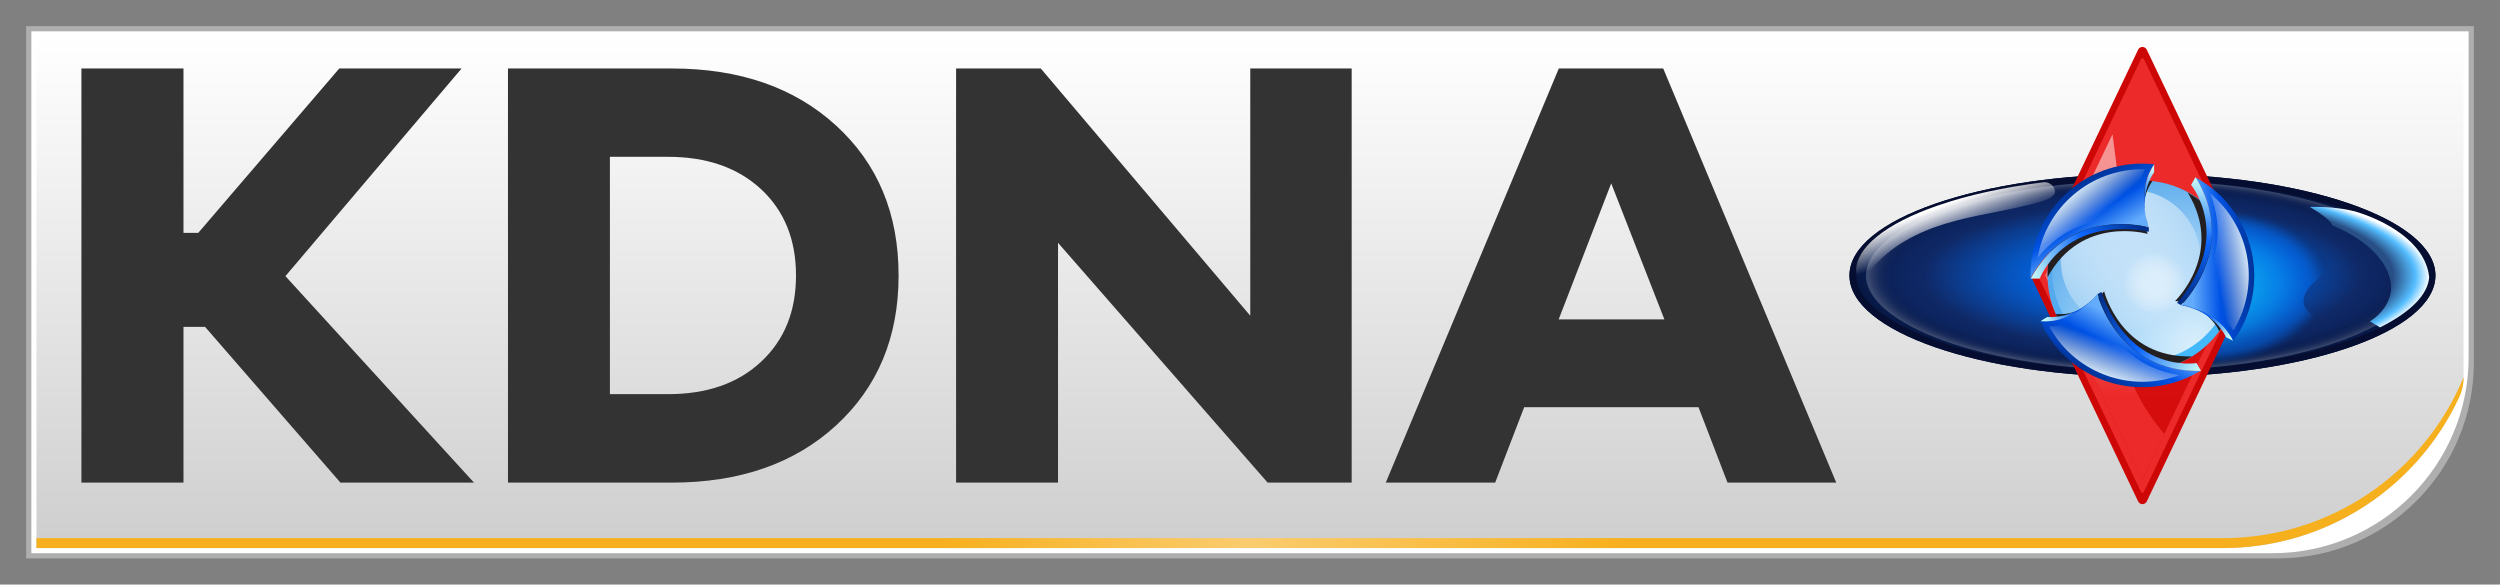
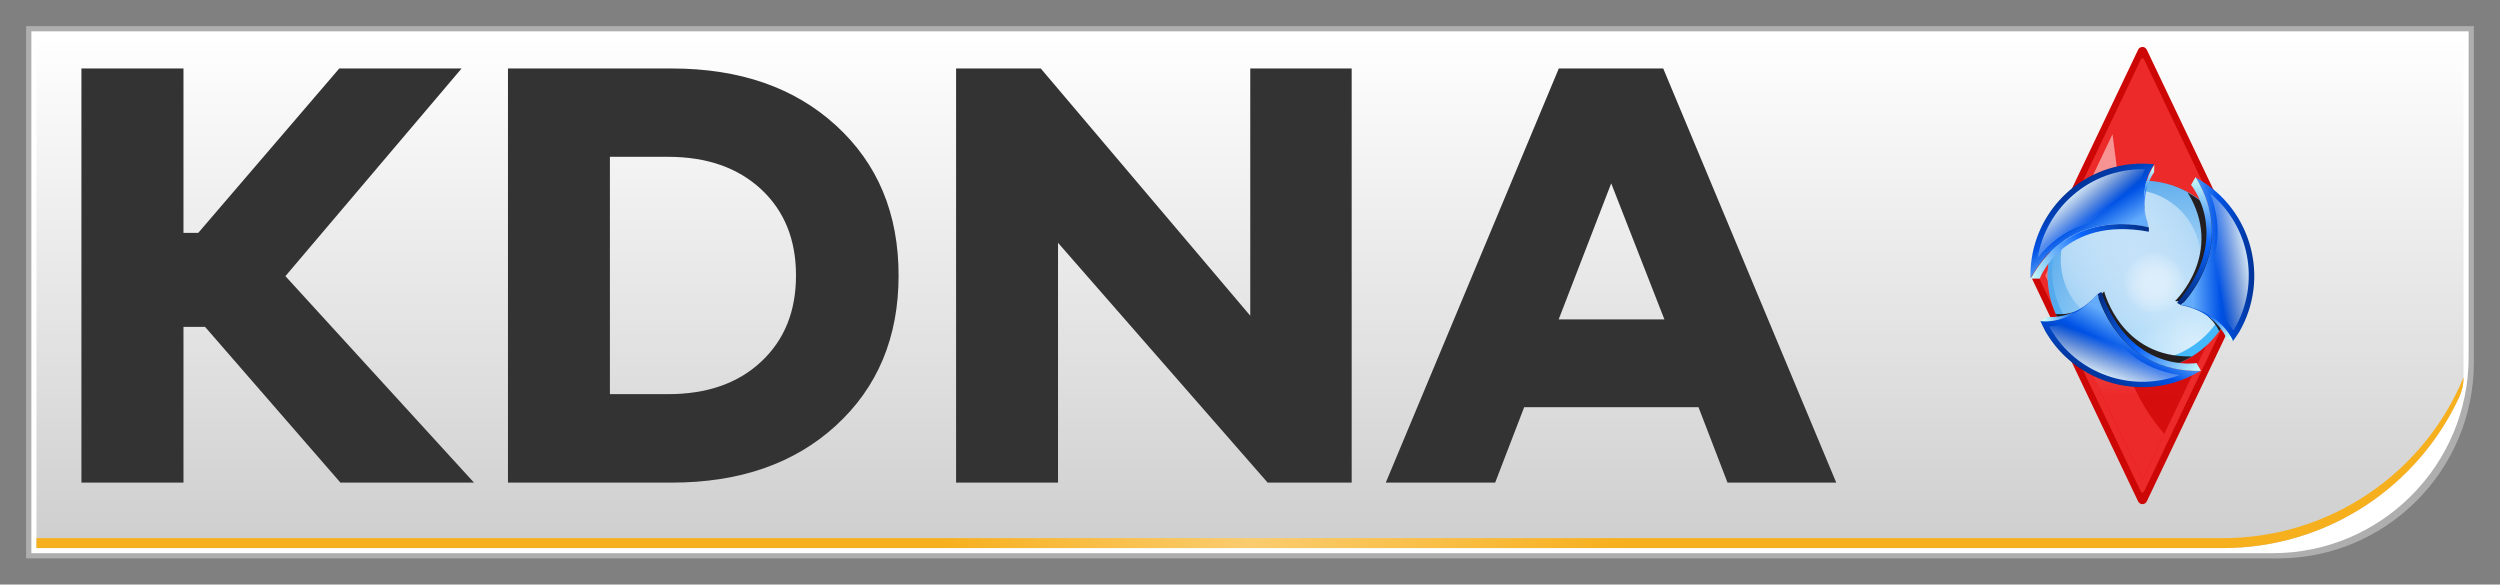
<svg xmlns="http://www.w3.org/2000/svg" xmlns:xlink="http://www.w3.org/1999/xlink" version="1.1" id="Layer_1" x="0px" y="0px" viewBox="0 0 1913 447.3" style="enable-background:new 0 0 1913 447.3;" xml:space="preserve">
  <rect x="0" y="0" width="1913" height="447.3" fill="#808080" stroke="none" />
  <style type="text/css">
	.st0{fill:#AEAEAE;}
	.st1{fill:#FFFFFF;}
	.st2{fill:url(#SVGID_1_);}
	.st3{fill:url(#SVGID_00000039100607990492997210000014113442525194094517_);}
	.st4{fill:#333333;}
	.st5{clip-path:url(#SVGID_00000072249653633981799900000001477104330417169796_);}
	.st6{fill:#050E31;}
	.st7{fill:url(#SVGID_00000083078077287301937260000007411192576314727071_);}
	.st8{fill:url(#SVGID_00000121275173208067951240000008878937865850667957_);}
	.st9{fill:url(#SVGID_00000164491269993106313500000001711140575143203200_);}
	.st10{fill:url(#SVGID_00000150074133378850807670000001073095473728783269_);}
	.st11{fill:url(#SVGID_00000085932513885092432840000003134295584999927735_);}
	.st12{fill:#CD0606;}
	.st13{fill:#ED2A2A;}
	.st14{fill:url(#SVGID_00000098200538846268670280000002808791619054009273_);}
	.st15{fill:url(#SVGID_00000067952919948149576230000013165404558185794202_);}
	.st16{fill:url(#SVGID_00000101094638829260706200000014779922818008114088_);}
	.st17{fill:url(#SVGID_00000116930251680797279830000008274953470040766623_);}
	.st18{fill:url(#SVGID_00000051360988662529405240000010261601410535816840_);}
	.st19{fill:url(#SVGID_00000169532921050240434100000000312782409552851134_);}
	.st20{fill:#231F20;}
	.st21{fill:url(#SVGID_00000139999592818448829420000003962774765306514361_);}
	.st22{fill:url(#SVGID_00000157999556976826207970000018048257748249772959_);}
	.st23{fill:url(#SVGID_00000127763860003718942310000001051974600971236532_);}
	.st24{fill:url(#SVGID_00000003072615086662024860000015765106260235045015_);}
	.st25{fill:url(#SVGID_00000159437664131548053600000005635344347830334118_);}
	.st26{fill:url(#SVGID_00000085240903700637182640000014771400113330700172_);}
	.st27{fill:url(#SVGID_00000068659224233724871270000018005122161276069054_);}
	.st28{fill:url(#SVGID_00000025411398403151321800000010277717077344056986_);}
	.st29{fill:url(#SVGID_00000145762240152176189380000011830978700476634809_);}
	.st30{fill:url(#SVGID_00000158003514672793106590000000614566742595864721_);}
	.st31{fill:url(#SVGID_00000038373015850234133790000016753392190843313046_);}
	.st32{fill:url(#SVGID_00000022560345796827013040000013839903408295982209_);}
</style>
  <path class="st0" d="M20,20v407.3h1723c82.8,0,150-67.2,150-150V20H20z" />
  <path class="st1" d="M24,24v399.3h1715c82.8,0,150-67.2,150-150V24H24z" />
  <linearGradient id="SVGID_1_" gradientUnits="userSpaceOnUse" x1="956.507" y1="411.818" x2="956.507" y2="27.893">
    <stop offset="0" style="stop-color:#CFCFCF" />
    <stop offset="1" style="stop-color:#FFFFFF" />
  </linearGradient>
  <path class="st2" d="M27.9,27.9v391.5h1672.7c80.6,0,149.6-47.2,181.2-115.6c2.2-4.7,3.3-9.8,3.3-15V27.9H27.9z" />
  <linearGradient id="SVGID_00000158742443082457973030000005083209273499052213_" gradientUnits="userSpaceOnUse" x1="27.893" y1="353.967" x2="1885.121" y2="353.967">
    <stop offset="0" style="stop-color:#F7B01D" />
    <stop offset="0.373" style="stop-color:#F7B01D" />
    <stop offset="0.5" style="stop-color:#FACC6E" />
    <stop offset="0.654" style="stop-color:#F7B01D" />
    <stop offset="1" style="stop-color:#F7B01D" />
  </linearGradient>
  <path style="fill:url(#SVGID_00000158742443082457973030000005083209273499052213_);" d="M1700.6,411.8H27.9v7.6h1672.7  c80.5,0,149.5-47.2,181.2-115.5c2.2-4.8,3.4-10,3.4-15.3l0,0C1855.2,361,1784.1,411.8,1700.6,411.8z" />
  <g>
    <polygon class="st4" points="353.2,52.4 259.6,52.4 151.7,178.2 140.4,178.2 140.4,52.4 62.3,52.4 62.3,369.3 140.4,369.3    140.4,250.1 156.9,250.1 260.5,369.3 362.7,369.3 218.4,211.3  " />
    <path class="st4" d="M639.8,96.1C608,67,566.1,52.4,514,52.4H388.7v316.9H514c52,0,94-14.6,125.8-43.8   c31.8-29.2,47.8-67.4,47.8-114.7C687.6,163.5,671.7,125.3,639.8,96.1z M582.4,276.8c-17.8,16.6-41.5,24.8-71.2,24.8h-44.5V120h44.5   c29.6,0,53.4,8.3,71.2,24.8c17.8,16.6,26.7,38.5,26.7,66C609.1,238.3,600.2,260.2,582.4,276.8z" />
    <polygon class="st4" points="956.7,241.6 796.4,52.4 731.6,52.4 731.6,369.3 809.6,369.3 809.6,185.8 970,369.3 1034.3,369.3    1034.3,52.4 956.7,52.4  " />
    <path class="st4" d="M1272.7,52.4h-79.9l-132.4,316.9h83.7l22.2-57.7h133.4l22.2,57.7h83.2L1272.7,52.4z M1192.7,244.4l40.2-104.1   l40.7,104.1H1192.7z" />
  </g>
  <g id="Layer_1-2">
    <g>
      <g>
        <defs>
-           <ellipse id="SVGID_00000001665710982342786230000006966444009817966499_" cx="1639.4" cy="210.8" rx="224.2" ry="77.7" />
-         </defs>
+           </defs>
        <clipPath id="SVGID_00000113322075516893399460000017501487844033529521_">
          <use xlink:href="#SVGID_00000001665710982342786230000006966444009817966499_" style="overflow:visible;" />
        </clipPath>
        <g style="clip-path:url(#SVGID_00000113322075516893399460000017501487844033529521_);">
          <ellipse class="st6" cx="1639.4" cy="210.8" rx="224.2" ry="77.7" />
          <ellipse class="st6" cx="1639.4" cy="210.8" rx="224.2" ry="77.7" />
          <radialGradient id="SVGID_00000050654137346050960800000014587862350290400700_" cx="1639.409" cy="-5435.123" r="217.182" gradientTransform="matrix(1 0 0 -0.33 0 -1582.79)" gradientUnits="userSpaceOnUse">
            <stop offset="0" style="stop-color:#0074FF" />
            <stop offset="0.11" style="stop-color:#0072FA" />
            <stop offset="0.24" style="stop-color:#026BEC" />
            <stop offset="0.37" style="stop-color:#045FD5" />
            <stop offset="0.51" style="stop-color:#074FB4" />
            <stop offset="0.66" style="stop-color:#0C3A8A" />
            <stop offset="0.77" style="stop-color:#0F2967" />
            <stop offset="0.85" style="stop-color:#0D2560" />
            <stop offset="0.96" style="stop-color:#091C4D" />
            <stop offset="1" style="stop-color:#071845" />
          </radialGradient>
          <path style="fill:url(#SVGID_00000050654137346050960800000014587862350290400700_);" d="M1639.4,283.4      c-59.3,0-115-8-156.9-22.5c-39.5-13.7-62.2-32-62.2-50.1s22.7-36.4,62.2-50.1c41.8-14.5,97.5-22.5,156.9-22.5      c59.4,0,115,8,156.9,22.5c39.6,13.7,62.2,32,62.2,50.1s-22.7,36.4-62.2,50.1C1754.5,275.4,1698.8,283.4,1639.4,283.4      L1639.4,283.4z" />
          <radialGradient id="SVGID_00000054245459414557513170000008766856823845836703_" cx="1746.858" cy="-5435.939" r="217.136" gradientTransform="matrix(0.97 0 0 -0.33 -54.11 -1583.26)" gradientUnits="userSpaceOnUse">
            <stop offset="0.85" style="stop-color:#FFFFFF;stop-opacity:0" />
            <stop offset="0.92" style="stop-color:#FFFFFF;stop-opacity:0" />
            <stop offset="0.95" style="stop-color:#FFFFFF;stop-opacity:3.000000e-02" />
            <stop offset="0.97" style="stop-color:#FFFFFF;stop-opacity:8.000000e-02" />
            <stop offset="0.99" style="stop-color:#FFFFFF;stop-opacity:0.15" />
            <stop offset="1" style="stop-color:#FFFFFF;stop-opacity:0.2" />
          </radialGradient>
-           <path style="fill:url(#SVGID_00000054245459414557513170000008766856823845836703_);" d="M1639.4,283.4      c-57.3,0-111.1-8-151.5-22.5c-38.2-13.7-60.1-32-60.1-50.1s21.9-36.4,60.1-50.1c40.4-14.5,94.2-22.5,151.5-22.5      c57.3,0,111.1,8,151.5,22.5c38.2,13.7,60.1,32,60.1,50.1s-21.9,36.4-60.1,50.1C1750.5,275.4,1696.7,283.4,1639.4,283.4      L1639.4,283.4z" />
          <linearGradient id="SVGID_00000163055510006018512180000008396092939362813625_" gradientUnits="userSpaceOnUse" x1="1488.772" y1="715.432" x2="1498.276" y2="689.921" gradientTransform="matrix(1 0 0 -1 0 872)">
            <stop offset="0" style="stop-color:#FFFFFF" />
            <stop offset="1" style="stop-color:#FFFFFF;stop-opacity:0" />
          </linearGradient>
          <path style="fill:url(#SVGID_00000163055510006018512180000008396092939362813625_);" d="M1572.5,146.3c0.1,1-0.2,2-0.9,2.8l0,0      c-2.7,3-6.5,4.2-10.2,5.3c-21.5,6.2-43.7,8.9-65.2,14.6s-43.1,14.8-59.5,31.8c-3.2,3.3-6.2,6.9-9.7,9.8      c-1.7,1.5-4.3,1.3-5.8-0.4c-0.6-0.8-1-1.7-1-2.7l0,0c0-18.1,22.7-36.4,62.2-50.1c23.3-8.1,50.9-14.1,81.1-17.9      C1567.9,138.9,1571.9,142,1572.5,146.3L1572.5,146.3L1572.5,146.3z" />
          <radialGradient id="SVGID_00000063621825338307413770000014283234617698262203_" cx="1667.342" cy="-5347.944" r="214.743" gradientTransform="matrix(1 7.679373e-03 2.534193e-03 -0.33 -9.294 -1567.598)" gradientUnits="userSpaceOnUse">
            <stop offset="0.87" style="stop-color:#295086" />
            <stop offset="0.95" style="stop-color:#55BEFF" />
            <stop offset="1" style="stop-color:#FFFFFF" />
          </radialGradient>
          <path style="fill:url(#SVGID_00000063621825338307413770000014283234617698262203_);" d="M1858.8,212      c-0.9,13.5-14.3,26.9-37.6,38.5l-7.7-4.6c0,0,23.5-13.5,13.8-37.4s-42.5-36-42.5-36c-1.5-4.4-12.9-11.5-17.4-14.2      c17.6-0.3,29.1,2.1,33.9,3.3h0.1c0.8,0.2,1.6,0.5,2.4,0.7C1823.4,168.4,1855.7,184.2,1858.8,212z" />
          <radialGradient id="SVGID_00000039847910545654297370000002069191916589616271_" cx="1498.501" cy="-1462.839" r="97.068" gradientTransform="matrix(0.998 -6.122275e-02 -3.857033e-02 -0.629 136.563 -608.117)" gradientUnits="userSpaceOnUse">
            <stop offset="0" style="stop-color:#0DACEB" />
            <stop offset="0.15" style="stop-color:#0DAAEC;stop-opacity:0.98" />
            <stop offset="0.3" style="stop-color:#0BA4EE;stop-opacity:0.93" />
            <stop offset="0.44" style="stop-color:#099BF1;stop-opacity:0.85" />
            <stop offset="0.59" style="stop-color:#068EF6;stop-opacity:0.73" />
            <stop offset="0.72" style="stop-color:#027DFC;stop-opacity:0.58" />
            <stop offset="0.79" style="stop-color:#0074FF;stop-opacity:0.5" />
            <stop offset="0.82" style="stop-color:#0071F8;stop-opacity:0.48" />
            <stop offset="0.86" style="stop-color:#0166E3;stop-opacity:0.43" />
            <stop offset="0.9" style="stop-color:#0255C1;stop-opacity:0.33" />
            <stop offset="0.94" style="stop-color:#043E91;stop-opacity:0.21" />
            <stop offset="0.99" style="stop-color:#062055;stop-opacity:4.000000e-02" />
            <stop offset="1" style="stop-color:#071845;stop-opacity:0" />
          </radialGradient>
          <path style="fill:url(#SVGID_00000039847910545654297370000002069191916589616271_);" d="M1774.2,245c5.4,5.4,7.3,14.1,4.5,21.2      c-0.3,0.6-0.5,1.2-0.8,1.8c-38.1,10.4-86.2,16.6-138.5,16.6c-5.5,0-11-0.1-16.4-0.2c-6.1-7.6-7.2-19.8,0-26.2      c3.2-2.8,7.8-4.6,9.2-8.7c1.2-3.6-0.9-7.7-3.9-10.1c-3-2.4-6.7-3.8-10-5.7c-13.3-7.5-20.3-24.8-15.9-39.5      c3.5-11.7,13.3-20.8,24.3-26.1c11.1-5.3,23.3-7.1,35.5-8.3c23.9-2.3,48-2.2,71.9,0.4c13,1.4,26.7,3.8,36.9,12      s15.6,23.9,8.4,34.9c-3,4.6-7.7,7.7-11.4,11.7s-6.6,9.7-4.8,14.9C1765.1,238.8,1770.5,241.3,1774.2,245L1774.2,245z" />
        </g>
      </g>
      <g>
        <path class="st12" d="M1724.3,212.4l-81.6,171.3c-0.9,1.8-3.1,2.6-4.9,1.7c-0.8-0.4-1.4-1-1.7-1.7l-81.6-171.3     c-0.5-1-0.5-2.2,0-3.2L1636.1,38c0.9-1.8,3.1-2.6,4.9-1.7c0.8,0.4,1.4,1,1.7,1.7l81.6,171.3     C1724.8,210.3,1724.8,211.4,1724.3,212.4L1724.3,212.4z" />
        <path class="st13" d="M1559.7,210.2l78.5-164.8c0.3-0.7,1.1-1,1.8-0.6c0.3,0.1,0.5,0.4,0.6,0.6l78.5,164.8c0.2,0.4,0.2,0.8,0,1.2     l-78.5,164.8c-0.3,0.7-1.1,1-1.8,0.6c-0.3-0.1-0.5-0.4-0.6-0.6l-78.5-164.8C1559.5,211,1559.5,210.6,1559.7,210.2L1559.7,210.2z" />
        <linearGradient id="SVGID_00000120526121128718671330000000478246675791126402_" gradientUnits="userSpaceOnUse" x1="1639.43" y1="504.927" x2="1639.43" y2="660.845" gradientTransform="matrix(1 0 0 -1 0 872)">
          <stop offset="0" style="stop-color:#D50D0D" />
          <stop offset="0.39" style="stop-color:#D50D0D;stop-opacity:0.99" />
          <stop offset="0.53" style="stop-color:#D50D0D;stop-opacity:0.96" />
          <stop offset="0.62" style="stop-color:#D50D0D;stop-opacity:0.9" />
          <stop offset="0.71" style="stop-color:#D50D0D;stop-opacity:0.82" />
          <stop offset="0.77" style="stop-color:#D50D0D;stop-opacity:0.72" />
          <stop offset="0.83" style="stop-color:#D50D0D;stop-opacity:0.59" />
          <stop offset="0.89" style="stop-color:#D50E0E;stop-opacity:0.44" />
          <stop offset="0.94" style="stop-color:#D50E0E;stop-opacity:0.26" />
          <stop offset="0.99" style="stop-color:#D50E0E;stop-opacity:7.000000e-02" />
          <stop offset="1" style="stop-color:#D50E0E;stop-opacity:0" />
        </linearGradient>
        <polygon style="fill:url(#SVGID_00000120526121128718671330000000478246675791126402_);" points="1565,210.8 1639.4,54.6      1713.9,210.8 1639.4,367.1    " />
        <linearGradient id="SVGID_00000047026038911598703920000012933749557613585801_" gradientUnits="userSpaceOnUse" x1="1610.543" y1="6307.412" x2="1610.543" y2="6507.161" gradientTransform="matrix(1 0 0 1 0 -6204.69)">
          <stop offset="0" style="stop-color:#FFFFFF;stop-opacity:0.5" />
          <stop offset="1" style="stop-color:#ED2A2A" />
        </linearGradient>
        <path style="fill:url(#SVGID_00000047026038911598703920000012933749557613585801_);" d="M1656.1,332.1l-16.7,35L1565,210.8     l51.5-108.1c3,21.9,9.7,74.7,7.8,95.8C1622,224.4,1609,276.5,1656.1,332.1z" />
      </g>
      <g>
        <radialGradient id="SVGID_00000019641923645662443410000013147578363841615016_" cx="1612.463" cy="727.409" r="143.983" gradientTransform="matrix(1 0 0 -1 0 872)" gradientUnits="userSpaceOnUse">
          <stop offset="0" style="stop-color:#57A8EB" />
          <stop offset="0.6" style="stop-color:#55AAED" />
          <stop offset="0.81" style="stop-color:#4EAFF2" />
          <stop offset="0.97" style="stop-color:#43B9FC" />
          <stop offset="1" style="stop-color:#3FBCFF" />
        </radialGradient>
        <circle style="fill:url(#SVGID_00000019641923645662443410000013147578363841615016_);" cx="1639.4" cy="210.8" r="72.6" />
        <radialGradient id="SVGID_00000161621173422530765290000008359677888487218070_" cx="1679.648" cy="606.953" r="138.877" gradientTransform="matrix(1 0 0 -1 0 872)" gradientUnits="userSpaceOnUse">
          <stop offset="0" style="stop-color:#DAEEFB" />
          <stop offset="1" style="stop-color:#FFFFFF;stop-opacity:0" />
        </radialGradient>
        <circle style="fill:url(#SVGID_00000161621173422530765290000008359677888487218070_);" cx="1639.4" cy="207.3" r="69.1" />
        <radialGradient id="SVGID_00000173127620200177600970000014725261269947611048_" cx="1606.133" cy="720.518" r="106.69" gradientTransform="matrix(1 0 0 -1 0 872)" gradientUnits="userSpaceOnUse">
          <stop offset="0" style="stop-color:#DAEEFB;stop-opacity:0.8" />
          <stop offset="0.13" style="stop-color:#DBEEFB;stop-opacity:0.78" />
          <stop offset="0.27" style="stop-color:#DDEFFB;stop-opacity:0.73" />
          <stop offset="0.42" style="stop-color:#E1F1FC;stop-opacity:0.65" />
          <stop offset="0.57" style="stop-color:#E7F4FC;stop-opacity:0.53" />
          <stop offset="0.72" style="stop-color:#EEF7FD;stop-opacity:0.37" />
          <stop offset="0.87" style="stop-color:#F6FBFE;stop-opacity:0.19" />
          <stop offset="1" style="stop-color:#FFFFFF;stop-opacity:0" />
        </radialGradient>
        <circle style="fill:url(#SVGID_00000173127620200177600970000014725261269947611048_);" cx="1630.5" cy="198.8" r="53.6" />
        <radialGradient id="SVGID_00000085223085332605111130000006231237976933378483_" cx="1648.678" cy="655.33" r="23.663" gradientTransform="matrix(1 0 0 -1 4.685391e-03 871.995)" gradientUnits="userSpaceOnUse">
          <stop offset="0" style="stop-color:#DAEEFB" />
          <stop offset="0.61" style="stop-color:#F1F8FD;stop-opacity:0.38" />
          <stop offset="1" style="stop-color:#FFFFFF;stop-opacity:0" />
        </radialGradient>
        <circle style="fill:url(#SVGID_00000085223085332605111130000006231237976933378483_);" cx="1648.5" cy="216.7" r="24.7" />
        <g>
-           <path class="st20" d="M1647,138.6c-0.5,0.7-0.9,1.4-1.4,2.1c-0.3,0.5-0.5,0.9-0.8,1.4c-0.6,1.2-1.2,2.4-1.7,3.6      c-0.2,0.5-0.4,1-0.5,1.4s-0.3,1-0.5,1.4c-0.1,0.3-0.1,0.5-0.2,0.7c-0.1,0.5-0.3,1-0.4,1.4c0,0.3-0.1,0.5-0.2,0.7      c-0.1,0.5-0.2,1-0.3,1.4c-0.6,3.4-0.8,6.8-0.7,10.3v0.3c0,0.2,0,0.4,0,0.6c0,0.2,0,0.4,0,0.6v0.1c0,0.1,0,0.3,0,0.4s0,0.3,0,0.3      c0,0.3,0,0.5,0.1,0.8c0.2,1.6,0.4,3.1,0.6,4.5c0,0.1,0,0.3,0.1,0.3c0,0.3,0.1,0.5,0.2,0.8c0,0.1,0,0.2,0.1,0.3      c0,0.3,0.1,0.5,0.2,0.8c0,0.1,0.1,0.3,0.1,0.4s0.1,0.3,0.1,0.5l0.1,0.5c0.1,0.3,0.1,0.5,0.2,0.8c0,0.1,0.1,0.3,0.1,0.4      s0.1,0.4,0.2,0.5c0.1,0.2,0.1,0.3,0.1,0.4c0.2,0.6,0.3,1.1,0.5,1.5c0,0.1,0,0.2,0.1,0.3l0,0.1c0,0.1,0,0.2,0.1,0.2l0.2,0.5v0.1      l0,0c-0.6-0.2-50.8-14.4-76.6,33.2c0-0.7,0-1.3,0-2c0-40.1,32.5-72.6,72.6-72.6C1641.9,138.2,1644.5,138.3,1647,138.6      L1647,138.6z" />
          <path class="st20" d="M1698.1,253.5c-0.4-0.8-0.8-1.5-1.1-2.2c-0.3-0.5-0.5-0.9-0.8-1.4c-0.7-1.1-1.5-2.2-2.3-3.2      c-0.3-0.4-0.6-0.8-1-1.2c-0.3-0.4-0.7-0.8-1-1.1c-0.2-0.2-0.3-0.4-0.5-0.5c-0.3-0.4-0.7-0.7-1.1-1.1c-0.2-0.2-0.3-0.3-0.5-0.5      c-0.4-0.3-0.7-0.7-1.1-1c-2.6-2.2-5.5-4.1-8.5-5.7l-0.3-0.2l-0.5-0.3l-0.6-0.3c0,0,0,0-0.1,0l-0.4-0.2c-0.1,0-0.2-0.1-0.3-0.2      c-0.3-0.1-0.5-0.3-0.8-0.3c-1.5-0.7-2.9-1.2-4.2-1.7l-0.3-0.1c-0.3-0.1-0.5-0.2-0.8-0.3c-0.1,0-0.2-0.1-0.3-0.1l-0.8-0.3      l-0.4-0.1l-0.5-0.1l-0.5-0.2c-0.3-0.1-0.5-0.2-0.8-0.2l-0.4-0.1l-0.5-0.1l-0.4-0.1c-0.6-0.2-1.1-0.3-1.6-0.3l-0.3,0l-0.2,0      l-0.2,0l-0.5-0.1h-0.1c0.4-0.4,37.9-36.8,9.6-83c0.6,0.3,1.2,0.6,1.7,1c34.7,20,46.6,64.4,26.6,99.1      C1701,249.3,1699.6,251.4,1698.1,253.5L1698.1,253.5z" />
          <path class="st20" d="M1573.1,240.3c0.8,0.1,1.7,0.1,2.5,0.1h1.6c1.3,0,2.7-0.2,4-0.3c0.5-0.1,1-0.2,1.5-0.3      c0.5-0.1,1-0.2,1.5-0.3c0.3,0,0.5-0.1,0.7-0.2c0.5-0.1,1-0.3,1.4-0.4l0.7-0.2c0.5-0.2,0.9-0.3,1.4-0.5c3.2-1.1,6.3-2.7,9.2-4.5      l0.3-0.2l0.5-0.3l0.5-0.4l0,0l0.3-0.3l0.3-0.2l0.7-0.5c1.3-0.9,2.5-1.9,3.6-2.8l0.3-0.2c0.2-0.2,0.4-0.4,0.6-0.5      c0.1-0.1,0.2-0.2,0.3-0.2l0.6-0.5l0.3-0.3l0.3-0.3l0.4-0.4l0.6-0.6l0.3-0.3l0.4-0.4c0.1-0.1,0.2-0.2,0.3-0.3      c0.4-0.5,0.8-0.8,1.1-1.2l0.2-0.2l0.1-0.1l0.2-0.2c0.2-0.2,0.3-0.3,0.3-0.4l0,0l0,0l0,0c0.2,0.6,12.9,51.2,67.1,49.8      c-0.5,0.3-1.1,0.7-1.7,1c-34.8,20-79.2,8.1-99.2-26.7C1575.3,244.9,1574.1,242.6,1573.1,240.3L1573.1,240.3z" />
        </g>
        <linearGradient id="SVGID_00000142875810027099966680000003107552564261540254_" gradientUnits="userSpaceOnUse" x1="-7323.553" y1="2934.751" x2="-7295.459" y2="2888.781" gradientTransform="matrix(-0.5 -0.866 -0.866 0.5 488.646 -7519.63)">
          <stop offset="0" style="stop-color:#00359C" />
          <stop offset="0.47" style="stop-color:#0053E6" />
          <stop offset="0.48" style="stop-color:#0456E7" />
          <stop offset="0.85" style="stop-color:#63ABFB" />
        </linearGradient>
        <path style="fill:url(#SVGID_00000142875810027099966680000003107552564261540254_);" d="M1561.3,245.6c1,0.1,2,0.1,3,0.1h1.9     c1.6,0,3.1-0.2,4.6-0.4c0.6-0.1,1.2-0.2,1.8-0.3c0.6-0.1,1.2-0.3,1.8-0.4l0.8-0.2c0.6-0.2,1.1-0.3,1.7-0.5l0.8-0.3     c0.5-0.2,1.1-0.3,1.6-0.5c3.8-1.4,7.5-3.1,10.9-5.3c0.1-0.1,0.2-0.1,0.3-0.2l0.5-0.4c0.2-0.1,0.4-0.3,0.6-0.4l0.1,0l0.4-0.3     l0.3-0.3l0.8-0.5c1.6-1.1,3-2.2,4.3-3.3l0.3-0.3c0.3-0.2,0.5-0.4,0.8-0.6l0.3-0.3l0.7-0.6l0.4-0.4l0.4-0.4l0.5-0.5l0.7-0.7     l0.3-0.3c0.2-0.2,0.3-0.3,0.5-0.5l0.3-0.3c0.5-0.5,0.9-1,1.3-1.4l0.2-0.3l0.1-0.1l0.2-0.2l0.4-0.5l0,0c0,0,0,0,0-0.1l0,0     c0.2,0.7,15.2,60.4,79.1,58.7c-0.7,0.4-1.4,0.8-2,1.2c-40.9,23.6-93.2,9.6-116.9-31.3C1563.8,251,1562.5,248.3,1561.3,245.6     L1561.3,245.6z" />
        <linearGradient id="SVGID_00000134940638960794278760000004545160590693820092_" gradientUnits="userSpaceOnUse" x1="-7323.428" y1="2932.615" x2="-7306.062" y2="2912.186" gradientTransform="matrix(-0.5 -0.866 -0.866 0.5 488.646 -7519.63)">
          <stop offset="0" style="stop-color:#DAEEFB" />
          <stop offset="0.61" style="stop-color:#F1F8FD;stop-opacity:0.38" />
          <stop offset="1" style="stop-color:#FFFFFF;stop-opacity:0" />
        </linearGradient>
        <path style="fill:url(#SVGID_00000134940638960794278760000004545160590693820092_);" d="M1667.9,287     c-36.5,13.7-78.8-0.6-98.9-35.5c-0.3-0.5-0.6-1.1-0.9-1.6c1.1-0.1,2.2-0.2,3.3-0.4c0.6-0.1,1.2-0.2,1.9-0.3     c0.6-0.1,1.3-0.3,1.9-0.4c0.3-0.1,0.6-0.2,1-0.2c0.6-0.2,1.3-0.3,1.9-0.5c0.3-0.1,0.6-0.2,0.9-0.3c0.6-0.2,1.2-0.4,1.8-0.6     c4.1-1.5,8.1-3.4,11.7-5.7c0.1-0.1,0.3-0.2,0.4-0.2l0.6-0.4l0.6-0.4h0l0.5-0.4l0.4-0.3l0.8-0.6c1.6-1.1,3.1-2.3,4.5-3.5l0.3-0.3     l0.8-0.7l0.3-0.3c0.3-0.2,0.5-0.4,0.7-0.6l0.8-0.7c1.8,4.7,4,9.2,6.5,13.6C1619.5,263.3,1637.1,282.5,1667.9,287L1667.9,287z" />
        <linearGradient id="SVGID_00000044877393697838600520000010351054944609889722_" gradientUnits="userSpaceOnUse" x1="-7357.862" y1="2870.981" x2="-7268.679" y2="2912.705" gradientTransform="matrix(-0.5 -0.866 -0.866 0.5 488.646 -7519.63)">
          <stop offset="0" style="stop-color:#CCFFF7" />
          <stop offset="0.5" style="stop-color:#0C66FE" />
          <stop offset="1" style="stop-color:#002B81" />
        </linearGradient>
        <path style="fill:url(#SVGID_00000044877393697838600520000010351054944609889722_);" d="M1605.1,225l2.9-1.6     c22.3,63,72.8,54.4,72.8,54.4l3.4,6l0,0C1620.4,285.4,1605.3,225.7,1605.1,225L1605.1,225L1605.1,225z" />
        <linearGradient id="SVGID_00000173157631983359780890000004959920008698383794_" gradientUnits="userSpaceOnUse" x1="-7261.684" y1="2950.649" x2="-7269.601" y2="2904.936" gradientTransform="matrix(-0.5 -0.866 -0.866 0.5 488.646 -7519.63)">
          <stop offset="0" style="stop-color:#CCFFF7" />
          <stop offset="0.5" style="stop-color:#0C66FE" />
          <stop offset="1" style="stop-color:#002B81" />
        </linearGradient>
        <path style="fill:url(#SVGID_00000173157631983359780890000004959920008698383794_);" d="M1566.6,242.5c0,0,21,2.8,38.4-17.4     l-0.4,0.5l-0.2,0.2l-0.1,0.1l-0.2,0.3c-0.3,0.4-0.8,0.8-1.3,1.4l-0.3,0.3c-0.2,0.2-0.3,0.3-0.5,0.5l-0.3,0.3l-0.7,0.7l-0.5,0.5     l-0.4,0.4l-0.4,0.4l-0.7,0.6l-0.3,0.3c-0.3,0.2-0.5,0.4-0.8,0.6l-0.3,0.3c-1.3,1.1-2.7,2.2-4.3,3.3l-0.8,0.6l-0.3,0.3l-0.4,0.3     l-0.1,0c-0.2,0.1-0.4,0.3-0.6,0.4l-0.5,0.4c-0.1,0.1-0.2,0.1-0.3,0.2c-3.4,2.2-7,3.9-10.9,5.3c-0.5,0.2-1.1,0.4-1.6,0.5l-0.8,0.3     c-0.5,0.2-1.1,0.3-1.7,0.5l-0.8,0.2c-0.6,0.1-1.2,0.3-1.8,0.4s-1.2,0.2-1.8,0.3c-1.5,0.2-3.1,0.4-4.6,0.4c-0.6,0-1.3,0-1.9,0     c-1,0-1.9,0-3-0.1L1566.6,242.5L1566.6,242.5z" />
        <linearGradient id="SVGID_00000176009222547513612440000013066130604626721417_" gradientUnits="userSpaceOnUse" x1="1586.015" y1="727.266" x2="1614.109" y2="681.296" gradientTransform="matrix(1 0 0 -1 0 872)">
          <stop offset="0" style="stop-color:#00359C" />
          <stop offset="0.47" style="stop-color:#0053E6" />
          <stop offset="0.48" style="stop-color:#0456E7" />
          <stop offset="0.85" style="stop-color:#63ABFB" />
        </linearGradient>
        <path style="fill:url(#SVGID_00000176009222547513612440000013066130604626721417_);" d="M1648.3,125.7c-0.5,0.8-1.1,1.6-1.6,2.5     c-0.3,0.5-0.6,1.1-0.9,1.7c-0.7,1.4-1.4,2.8-2,4.2c-0.2,0.5-0.4,1.1-0.6,1.7c-0.2,0.5-0.4,1.1-0.5,1.7c-0.1,0.3-0.2,0.6-0.3,0.8     c-0.2,0.6-0.3,1.1-0.5,1.7c-0.1,0.3-0.1,0.5-0.2,0.8c-0.1,0.5-0.3,1.1-0.3,1.7c-0.7,4-1,8-0.8,12.1v0.4c0,0.2,0,0.5,0,0.7     s0,0.5,0,0.8v0.1l0,0.5c0,0.1,0,0.3,0,0.4c0,0.3,0,0.6,0.1,1c0.2,1.9,0.5,3.7,0.8,5.3c0,0.1,0,0.3,0.1,0.4c0,0.3,0.1,0.6,0.2,1     c0,0.1,0,0.3,0.1,0.4c0.1,0.3,0.1,0.6,0.2,0.9c0,0.2,0.1,0.3,0.1,0.5l0.1,0.5c0,0.2,0.1,0.5,0.2,0.7c0.1,0.3,0.2,0.6,0.3,0.9     l0.1,0.5l0.2,0.7c0,0.2,0.1,0.3,0.1,0.4c0.2,0.7,0.4,1.3,0.5,1.8l0.1,0.3c0,0,0,0.1,0,0.2s0.1,0.2,0.1,0.3     c0.1,0.3,0.2,0.5,0.2,0.6v0c0,0,0,0,0,0.1v0c-0.7-0.2-59.9-17-90.4,39.1c0-0.8,0-1.6,0-2.4c0-47.3,38.3-85.5,85.5-85.5     C1642.3,125.2,1645.3,125.4,1648.3,125.7L1648.3,125.7z" />
        <linearGradient id="SVGID_00000100374178675446601210000009673267366880956817_" gradientUnits="userSpaceOnUse" x1="1586.152" y1="725.129" x2="1603.518" y2="704.699" gradientTransform="matrix(1 0 0 -1 0 872)">
          <stop offset="0" style="stop-color:#DAEEFB" />
          <stop offset="0.61" style="stop-color:#F1F8FD;stop-opacity:0.38" />
          <stop offset="1" style="stop-color:#FFFFFF;stop-opacity:0" />
        </linearGradient>
        <path style="fill:url(#SVGID_00000100374178675446601210000009673267366880956817_);" d="M1559.2,197.4     c6.4-38.5,40-67.9,80.2-67.9c0.6,0,1.2,0,1.9,0c-0.5,1-0.9,2-1.4,3c-0.2,0.5-0.4,1.1-0.7,1.9c-0.2,0.6-0.4,1.2-0.6,1.9     c-0.1,0.3-0.2,0.6-0.3,1c-0.2,0.6-0.3,1.3-0.5,1.9c-0.1,0.3-0.1,0.6-0.2,1c-0.1,0.6-0.3,1.2-0.4,1.8c-0.8,4.3-1.1,8.7-0.9,13v0.4     c0,0.2,0,0.5,0,0.7c0,0.2,0,0.5,0,0.7v0l0,0.6c0,0.2,0,0.3,0,0.5c0,0.3,0,0.6,0.1,1c0.2,1.9,0.5,3.8,0.8,5.7c0,0.2,0,0.3,0.1,0.4     c0.1,0.3,0.1,0.7,0.2,1c0,0.1,0,0.3,0.1,0.5c0.1,0.3,0.1,0.6,0.2,1c0,0.1,0.3,1.1,0.3,1.1c-5-0.8-10-1.2-15-1.2     C1603.9,167.3,1578.4,172.9,1559.2,197.4L1559.2,197.4z" />
        <linearGradient id="SVGID_00000008845109723880431160000002850400952830951355_" gradientUnits="userSpaceOnUse" x1="1551.659" y1="663.513" x2="1640.871" y2="705.249" gradientTransform="matrix(1 0 0 -1 0 872)">
          <stop offset="0" style="stop-color:#CCFFF7" />
          <stop offset="0.5" style="stop-color:#0C66FE" />
          <stop offset="1" style="stop-color:#002B81" />
        </linearGradient>
        <path style="fill:url(#SVGID_00000008845109723880431160000002850400952830951355_);" d="M1644.3,174v3.3     c-65.7-12.2-83.5,35.9-83.5,35.9h-6.9v0C1584.4,157,1643.6,173.8,1644.3,174L1644.3,174z" />
        <linearGradient id="SVGID_00000027593949778317083390000012899765132771502220_" gradientUnits="userSpaceOnUse" x1="1647.929" y1="743.167" x2="1640.013" y2="697.455" gradientTransform="matrix(1 0 0 -1 0 872)">
          <stop offset="0" style="stop-color:#CCFFF7" />
          <stop offset="0.5" style="stop-color:#0C66FE" />
          <stop offset="1" style="stop-color:#002B81" />
        </linearGradient>
-         <path style="fill:url(#SVGID_00000027593949778317083390000012899765132771502220_);" d="M1648.3,131.9c0,0-13,16.8-4.1,42     c0-0.1-0.1-0.3-0.2-0.6c0-0.1,0-0.2-0.1-0.3c0-0.1,0-0.1,0-0.2l-0.1-0.3c-0.2-0.5-0.3-1.1-0.5-1.8c0-0.1-0.1-0.3-0.1-0.4     l-0.2-0.7l-0.1-0.5c-0.1-0.3-0.2-0.6-0.3-0.9c0-0.2-0.1-0.4-0.2-0.7l-0.1-0.5c0-0.2-0.1-0.3-0.1-0.5c-0.1-0.3-0.1-0.6-0.2-0.9     c0-0.1,0-0.3-0.1-0.4c-0.1-0.3-0.1-0.6-0.2-1c0-0.1,0-0.3-0.1-0.4c-0.3-1.6-0.5-3.4-0.8-5.3c0-0.3,0-0.6-0.1-1c0-0.1,0-0.3,0-0.4     l0-0.5v-0.1c0-0.3,0-0.5,0-0.8v-1c-0.2-4.1,0.1-8.1,0.8-12.1c0.1-0.5,0.2-1.1,0.3-1.7c0.1-0.3,0.1-0.6,0.2-0.8     c0.1-0.5,0.3-1.1,0.5-1.7c0.1-0.3,0.2-0.6,0.3-0.8c0.2-0.6,0.4-1.1,0.5-1.7c0.2-0.6,0.4-1.1,0.6-1.7c0.6-1.4,1.2-2.9,2-4.2     c0.3-0.5,0.6-1.1,0.9-1.7c0.5-0.8,1-1.7,1.6-2.5L1648.3,131.9L1648.3,131.9z" />
+         <path style="fill:url(#SVGID_00000027593949778317083390000012899765132771502220_);" d="M1648.3,131.9c0,0-13,16.8-4.1,42     c0-0.1-0.1-0.3-0.2-0.6c0-0.1,0-0.2-0.1-0.3c0-0.1,0-0.1,0-0.2l-0.1-0.3c-0.2-0.5-0.3-1.1-0.5-1.8c0-0.1-0.1-0.3-0.1-0.4     l-0.2-0.7l-0.1-0.5c-0.1-0.3-0.2-0.6-0.3-0.9c0-0.2-0.1-0.4-0.2-0.7l-0.1-0.5c0-0.2-0.1-0.3-0.1-0.5c-0.1-0.3-0.1-0.6-0.2-0.9     c-0.1-0.3-0.1-0.6-0.2-1c0-0.1,0-0.3-0.1-0.4c-0.3-1.6-0.5-3.4-0.8-5.3c0-0.3,0-0.6-0.1-1c0-0.1,0-0.3,0-0.4     l0-0.5v-0.1c0-0.3,0-0.5,0-0.8v-1c-0.2-4.1,0.1-8.1,0.8-12.1c0.1-0.5,0.2-1.1,0.3-1.7c0.1-0.3,0.1-0.6,0.2-0.8     c0.1-0.5,0.3-1.1,0.5-1.7c0.1-0.3,0.2-0.6,0.3-0.8c0.2-0.6,0.4-1.1,0.5-1.7c0.2-0.6,0.4-1.1,0.6-1.7c0.6-1.4,1.2-2.9,2-4.2     c0.3-0.5,0.6-1.1,0.9-1.7c0.5-0.8,1-1.7,1.6-2.5L1648.3,131.9L1648.3,131.9z" />
        <linearGradient id="SVGID_00000028321776147482590270000017883479780523483563_" gradientUnits="userSpaceOnUse" x1="-956.93" y1="9546.974" x2="-928.84" y2="9501.003" gradientTransform="matrix(-0.5 0.866 0.866 0.5 -7023.001 -3747.11)">
          <stop offset="0" style="stop-color:#00359C" />
          <stop offset="0.47" style="stop-color:#0053E6" />
          <stop offset="0.48" style="stop-color:#0456E7" />
          <stop offset="0.85" style="stop-color:#63ABFB" />
        </linearGradient>
        <path style="fill:url(#SVGID_00000028321776147482590270000017883479780523483563_);" d="M1708.6,261.1c-0.4-0.9-0.9-1.8-1.4-2.6     c-0.3-0.5-0.6-1.1-1-1.6c-0.8-1.3-1.7-2.6-2.7-3.8c-0.4-0.5-0.8-0.9-1.1-1.4c-0.4-0.5-0.8-0.9-1.2-1.4l-0.6-0.6l-1.3-1.3     c-0.2-0.2-0.4-0.4-0.6-0.6c-0.4-0.4-0.8-0.8-1.3-1.1c-3.1-2.6-6.5-4.9-10-6.8l-0.3-0.2l-0.6-0.3l-0.7-0.3l-0.1,0l-0.5-0.2     l-0.4-0.2c-0.3-0.1-0.6-0.3-0.9-0.4c-1.7-0.8-3.4-1.5-5-2l-0.4-0.1c-0.3-0.1-0.6-0.2-0.9-0.3c-0.1,0-0.3-0.1-0.4-0.1l-0.9-0.3     l-0.5-0.2l-0.5-0.2l-0.7-0.2c-0.3-0.1-0.6-0.2-0.9-0.3l-0.5-0.1l-0.6-0.2l-0.5-0.1c-0.7-0.2-1.3-0.3-1.8-0.4l-0.3,0     c0,0-0.1,0-0.2,0l-0.3,0c-0.3,0-0.5-0.1-0.6-0.1h-0.1c0.5-0.5,44.7-43.4,11.3-97.8c0.7,0.4,1.4,0.8,2.1,1.1     c40.9,23.6,54.9,76,31.3,116.9C1712,256.2,1710.4,258.7,1708.6,261.1L1708.6,261.1z" />
        <linearGradient id="SVGID_00000071560236347930041990000016728940977593602472_" gradientUnits="userSpaceOnUse" x1="-956.84" y1="9544.814" x2="-939.474" y2="9524.384" gradientTransform="matrix(-0.5 0.866 0.866 0.5 -7023.001 -3747.11)">
          <stop offset="0" style="stop-color:#DAEEFB" />
          <stop offset="0.61" style="stop-color:#F1F8FD;stop-opacity:0.38" />
          <stop offset="1" style="stop-color:#FFFFFF;stop-opacity:0" />
        </linearGradient>
        <path style="fill:url(#SVGID_00000071560236347930041990000016728940977593602472_);" d="M1691.2,148     c30.1,24.8,38.8,68.5,18.7,103.4c-0.3,0.5-0.6,1.1-0.9,1.6c-0.6-0.9-1.3-1.8-2-2.7c-0.3-0.5-0.8-1-1.3-1.5     c-0.4-0.5-0.8-1-1.3-1.5c-0.2-0.3-0.5-0.5-0.7-0.7c-0.5-0.5-0.9-0.9-1.4-1.4c-0.2-0.2-0.5-0.4-0.7-0.7c-0.5-0.4-0.9-0.8-1.4-1.2     c-3.3-2.8-7-5.3-10.8-7.3l-0.4-0.2l-0.6-0.3l-0.6-0.3h0l-0.6-0.3l-0.4-0.2l-0.9-0.4c-1.7-0.8-3.5-1.5-5.3-2.2l-0.4-0.1     c-0.3-0.1-0.7-0.3-1-0.3c-0.1,0-0.3-0.1-0.4-0.1l-0.9-0.3l-1-0.3c3.2-3.9,6-8.1,8.5-12.4C1694.8,201.9,1702.7,177,1691.2,148     L1691.2,148z" />
        <linearGradient id="SVGID_00000034083380992054215940000001811352879966971546_" gradientUnits="userSpaceOnUse" x1="-991.316" y1="9483.161" x2="-902.129" y2="9524.894" gradientTransform="matrix(-0.5 0.866 0.866 0.5 -7023.001 -3747.11)">
          <stop offset="0" style="stop-color:#CCFFF7" />
          <stop offset="0.5" style="stop-color:#0C66FE" />
          <stop offset="1" style="stop-color:#002B81" />
        </linearGradient>
        <path style="fill:url(#SVGID_00000034083380992054215940000001811352879966971546_);" d="M1668.8,233.4l-2.9-1.6     c43.4-50.8,10.7-90.3,10.7-90.3l3.4-6l0,0C1713.5,190,1669.4,232.9,1668.8,233.4L1668.8,233.4L1668.8,233.4z" />
        <linearGradient id="SVGID_00000160183706319846999690000009648504899645970080_" gradientUnits="userSpaceOnUse" x1="-895.105" y1="9562.851" x2="-903.018" y2="9517.138" gradientTransform="matrix(-0.5 0.866 0.866 0.5 -7023.001 -3747.11)">
          <stop offset="0" style="stop-color:#CCFFF7" />
          <stop offset="0.5" style="stop-color:#0C66FE" />
          <stop offset="1" style="stop-color:#002B81" />
        </linearGradient>
        <path style="fill:url(#SVGID_00000160183706319846999690000009648504899645970080_);" d="M1703.3,258c0,0-8.1-19.6-34.3-24.6     c0.1,0,0.3,0,0.6,0.1l0.3,0c0,0,0.1,0,0.2,0l0.3,0c0.5,0.1,1.1,0.3,1.8,0.4l0.5,0.1l0.7,0.2l0.5,0.1c0.3,0.1,0.6,0.2,0.9,0.3     l0.7,0.2l0.5,0.2l0.5,0.2l0.9,0.3c0.1,0,0.3,0.1,0.4,0.1c0.3,0.1,0.6,0.2,0.9,0.3l0.4,0.1c1.6,0.5,3.2,1.2,5,2     c0.3,0.1,0.6,0.3,0.9,0.4l0.4,0.2l0.5,0.2l0.1,0l0.7,0.3l0.6,0.3l0.3,0.2c3.6,1.9,7,4.1,10,6.8c0.4,0.4,0.8,0.8,1.3,1.1     c0.2,0.2,0.4,0.4,0.6,0.6c0.4,0.4,0.8,0.8,1.3,1.3l0.6,0.6c0.4,0.4,0.8,0.9,1.2,1.4c0.4,0.5,0.8,0.9,1.1,1.4     c1,1.2,1.9,2.5,2.7,3.8c0.3,0.5,0.7,1.1,1,1.6c0.5,0.8,0.9,1.7,1.4,2.6L1703.3,258L1703.3,258z" />
      </g>
    </g>
  </g>
</svg>